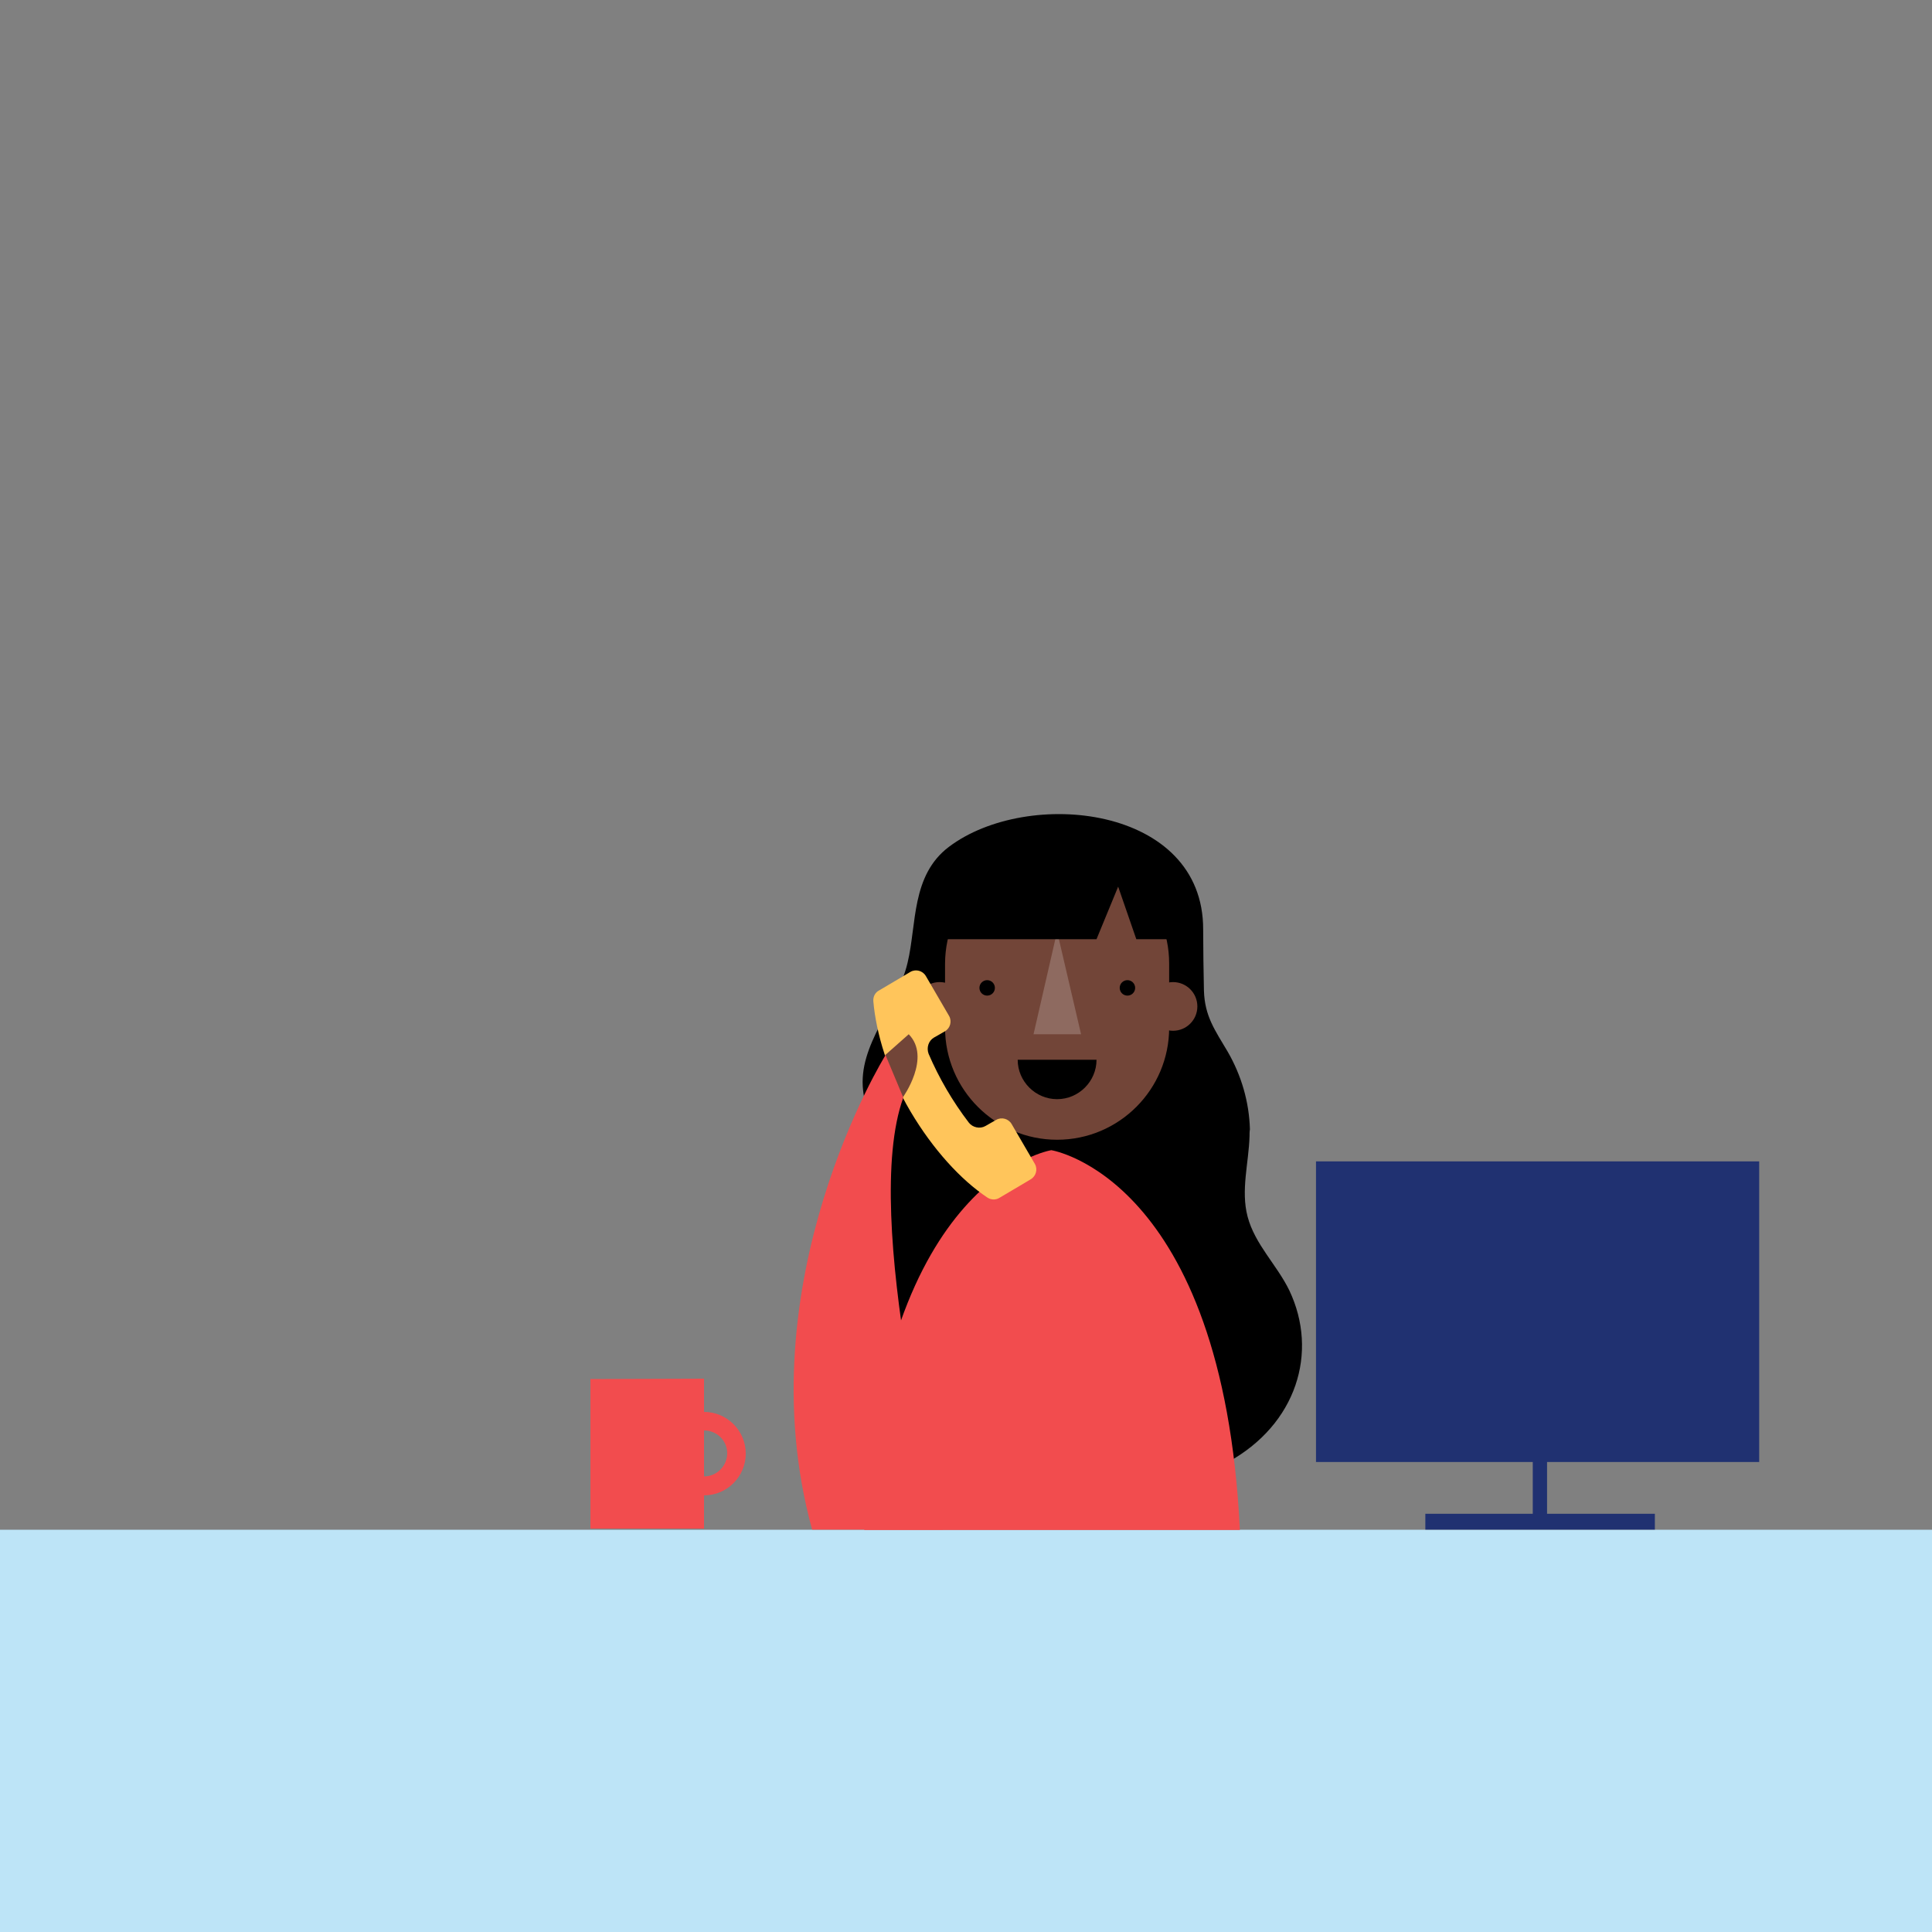
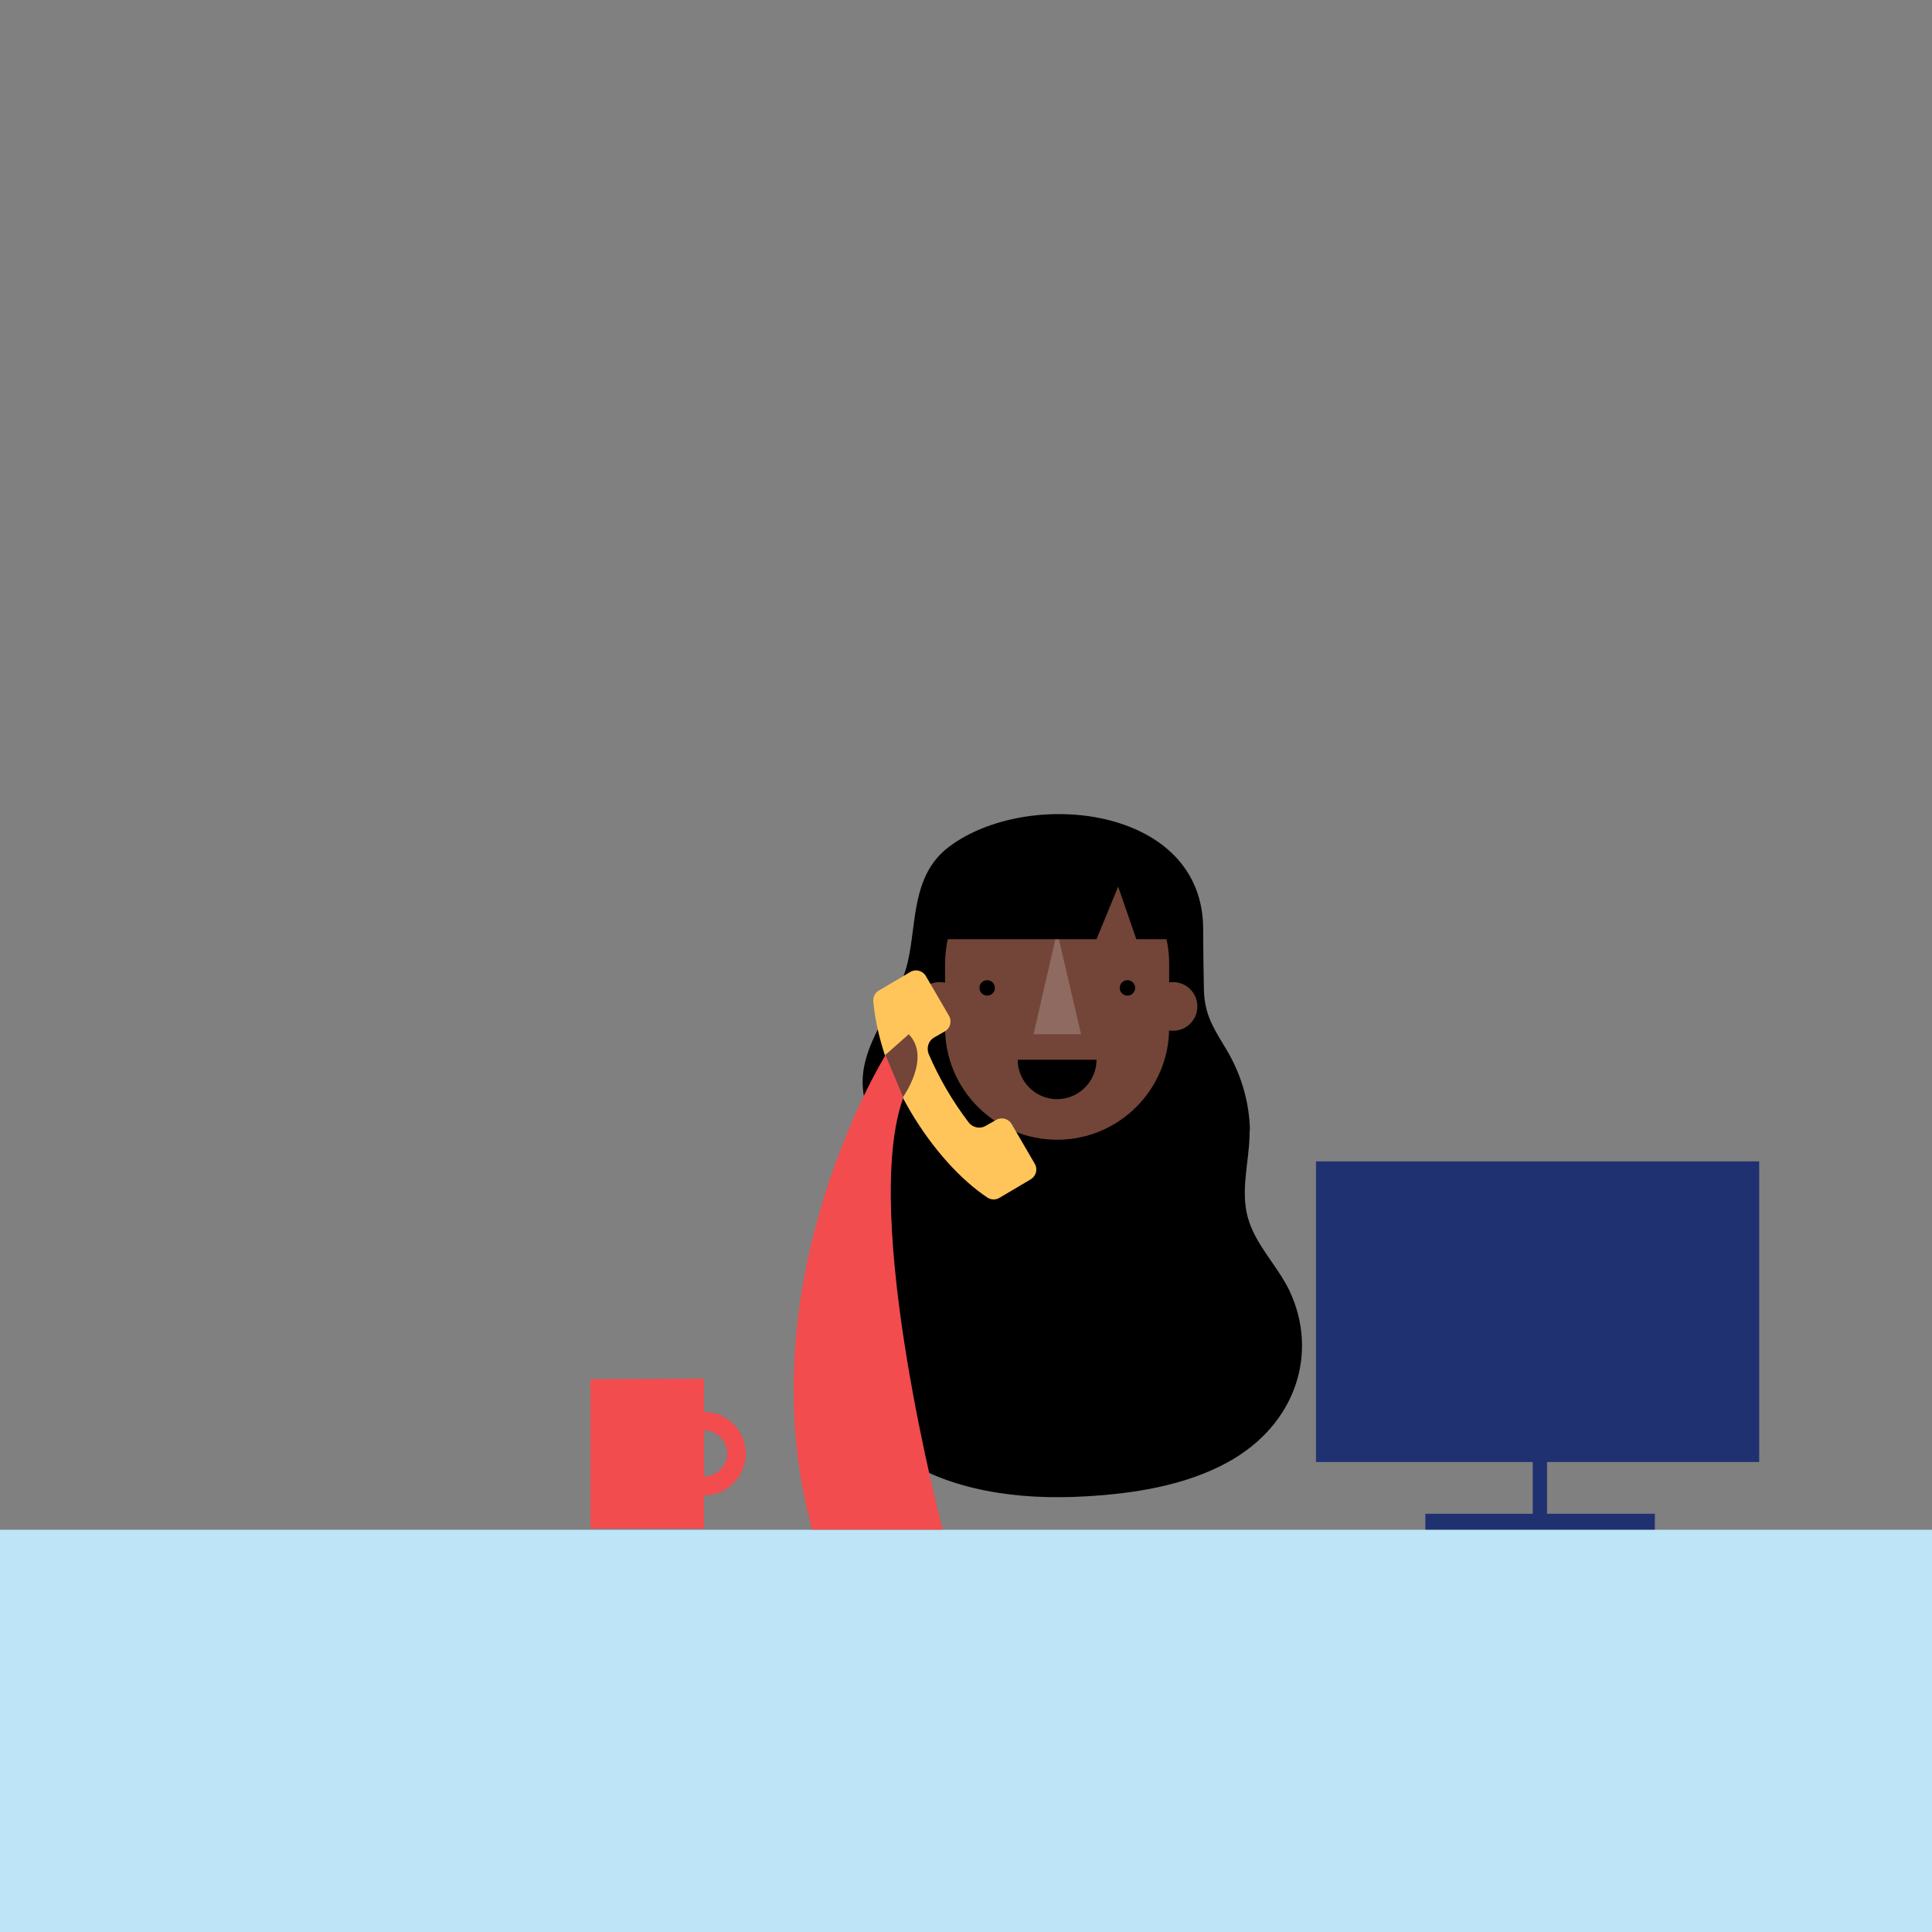
<svg xmlns="http://www.w3.org/2000/svg" version="1.1" id="Layer_1" x="0px" y="0px" viewBox="0 0 500 500" style="enable-background:new 0 0 500 500;" xml:space="preserve">
  <rect x="0" y="0" width="500" height="500" fill="#808080" stroke="none" />
  <style type="text/css">
	.st0{fill:#BDE4F7;}
	.st1{fill:#203171;}
	.st2{fill:#724538;}
	.st3{fill:#F24C4E;}
	.st4{fill:#FFC55B;}
	.st5{opacity:0.2;fill:#FFFFFF;enable-background:new    ;}
</style>
  <g transform="translate(-712.5 -455.5)">
    <g transform="matrix(1, 0, 0, 1, 712.5, 455.5)">
	</g>
    <g>
      <path class="st0" d="M698.1,851.4H1216v180.4H698.1V851.4z" />
      <g transform="translate(917.877 666.264)">
        <path class="st1" d="M249.9,89.8l0,77.8H135.2V89.8H249.9z" />
        <path class="st1" d="M222.9,181l0,4.1h-59.4V181H222.9z" />
        <path class="st1" d="M191.3,152.1l3.7,0v30.4h-3.7V152.1z" />
        <g transform="translate(0)">
          <path d="M118,83.3c-0.2,6.9-2.3,14-0.5,20.8c1.9,7.2,7.6,12.5,10.8,19.1c7.6,16,1.9,34.7-16,44.5c-11,6-24.2,8.1-36.9,8.8      c-17,1-35.1-1.4-48.4-10.6c-14.8-10.2-21-27.9-15.8-44.2c2.7-8.4,9.5-15.6,11.8-24.2c2.5-9.5-4-17-5-26      c-1.4-11.9,8.8-21.6,11.5-33.1c2.4-10,0.9-22.6,10.7-30c20.4-15.4,65.9-10.7,65.8,21.4c0,4.7,0.1,11.1,0.2,15.8      c0.2,6.7,2.9,10.3,6.2,15.9c3.5,6.1,5.5,12.9,5.7,20C118,82.1,118,82.7,118,83.3z" />
          <ellipse class="st2" cx="98.2" cy="49.7" rx="6.3" ry="6.3" />
          <ellipse class="st2" cx="37.8" cy="49.7" rx="6.3" ry="6.3" />
-           <path class="st3" d="M66.7,86.9L66.7,86.9c0,0,44.4,7,48.8,98.3H18.3C22.6,93.9,66.7,86.9,66.7,86.9z" />
          <path class="st2" d="M68.2,9.6L68.2,9.6c16,0,29,13,29,29v16.6c0,16-13,29-29,29h0c-16,0-29-13-29-29V38.6      C39.3,22.5,52.2,9.6,68.2,9.6z" />
          <ellipse cx="86.4" cy="44.9" rx="2" ry="2" />
          <g transform="translate(20.642 40.353)">
            <path class="st4" d="M1.5,5.2l6.6-3.9l1.5-0.9c1.4-0.8,3.2-0.3,4,1.1l6,10.3c0.8,1.4,0.3,3.2-1.1,4l-2.8,1.6       c-1.4,0.8-2,2.6-1.4,4.2c2.7,6.3,6.2,12.3,10.4,17.8c1,1.3,2.9,1.7,4.3,0.9l2.8-1.6c1.4-0.8,3.2-0.3,4,1.1l6,10.3       c0.8,1.4,0.3,3.2-1.1,4l-1.5,0.9l-6.6,3.9c-1,0.6-2.2,0.5-3.1-0.1c-6.9-4.6-14.1-12.5-19.9-22.3S0.7,16.2,0,8       C-0.1,6.8,0.5,5.7,1.5,5.2z" />
          </g>
          <ellipse cx="50.1" cy="44.9" rx="2" ry="2" />
          <path class="st5" d="M74.4,56.9H62.1l6.1-26.6L74.4,56.9z" />
          <path class="st2" d="M28.3,73.2c0,0,7.4-10.3,1.5-16.3l-6.1,5.4l0.5,8.5L28.3,73.2z" />
          <path class="st3" d="M23.8,62.3c0,0-36.6,58.7-19,122.8h33.8c0,0-21.4-81-10.2-111.8L23.8,62.3z" />
          <path d="M33.2,32.3h45.2L84,18.7l4.7,13.6h11.5V16.5L89.6,10L70.4,5.8l-25,4.1l-9.2,7.9L33.2,32.3z" />
          <path d="M78.4,63.5c0,5.6-4.6,10.2-10.2,10.2c-5.6,0-10.2-4.6-10.2-10.2H78.4z" />
        </g>
      </g>
      <path class="st3" d="M894.7,812.3v8.6l0,0c5.9,0,10.8,4.8,10.8,10.8c0,5.9-4.8,10.8-10.8,10.8l0,0v8.6h-29.4v-38.7L894.7,812.3z     M894.7,837.6c3.3,0,6-2.7,6-6c0-3.3-2.7-5.9-6-5.9l0,0l0,0V837.6z" />
    </g>
  </g>
</svg>